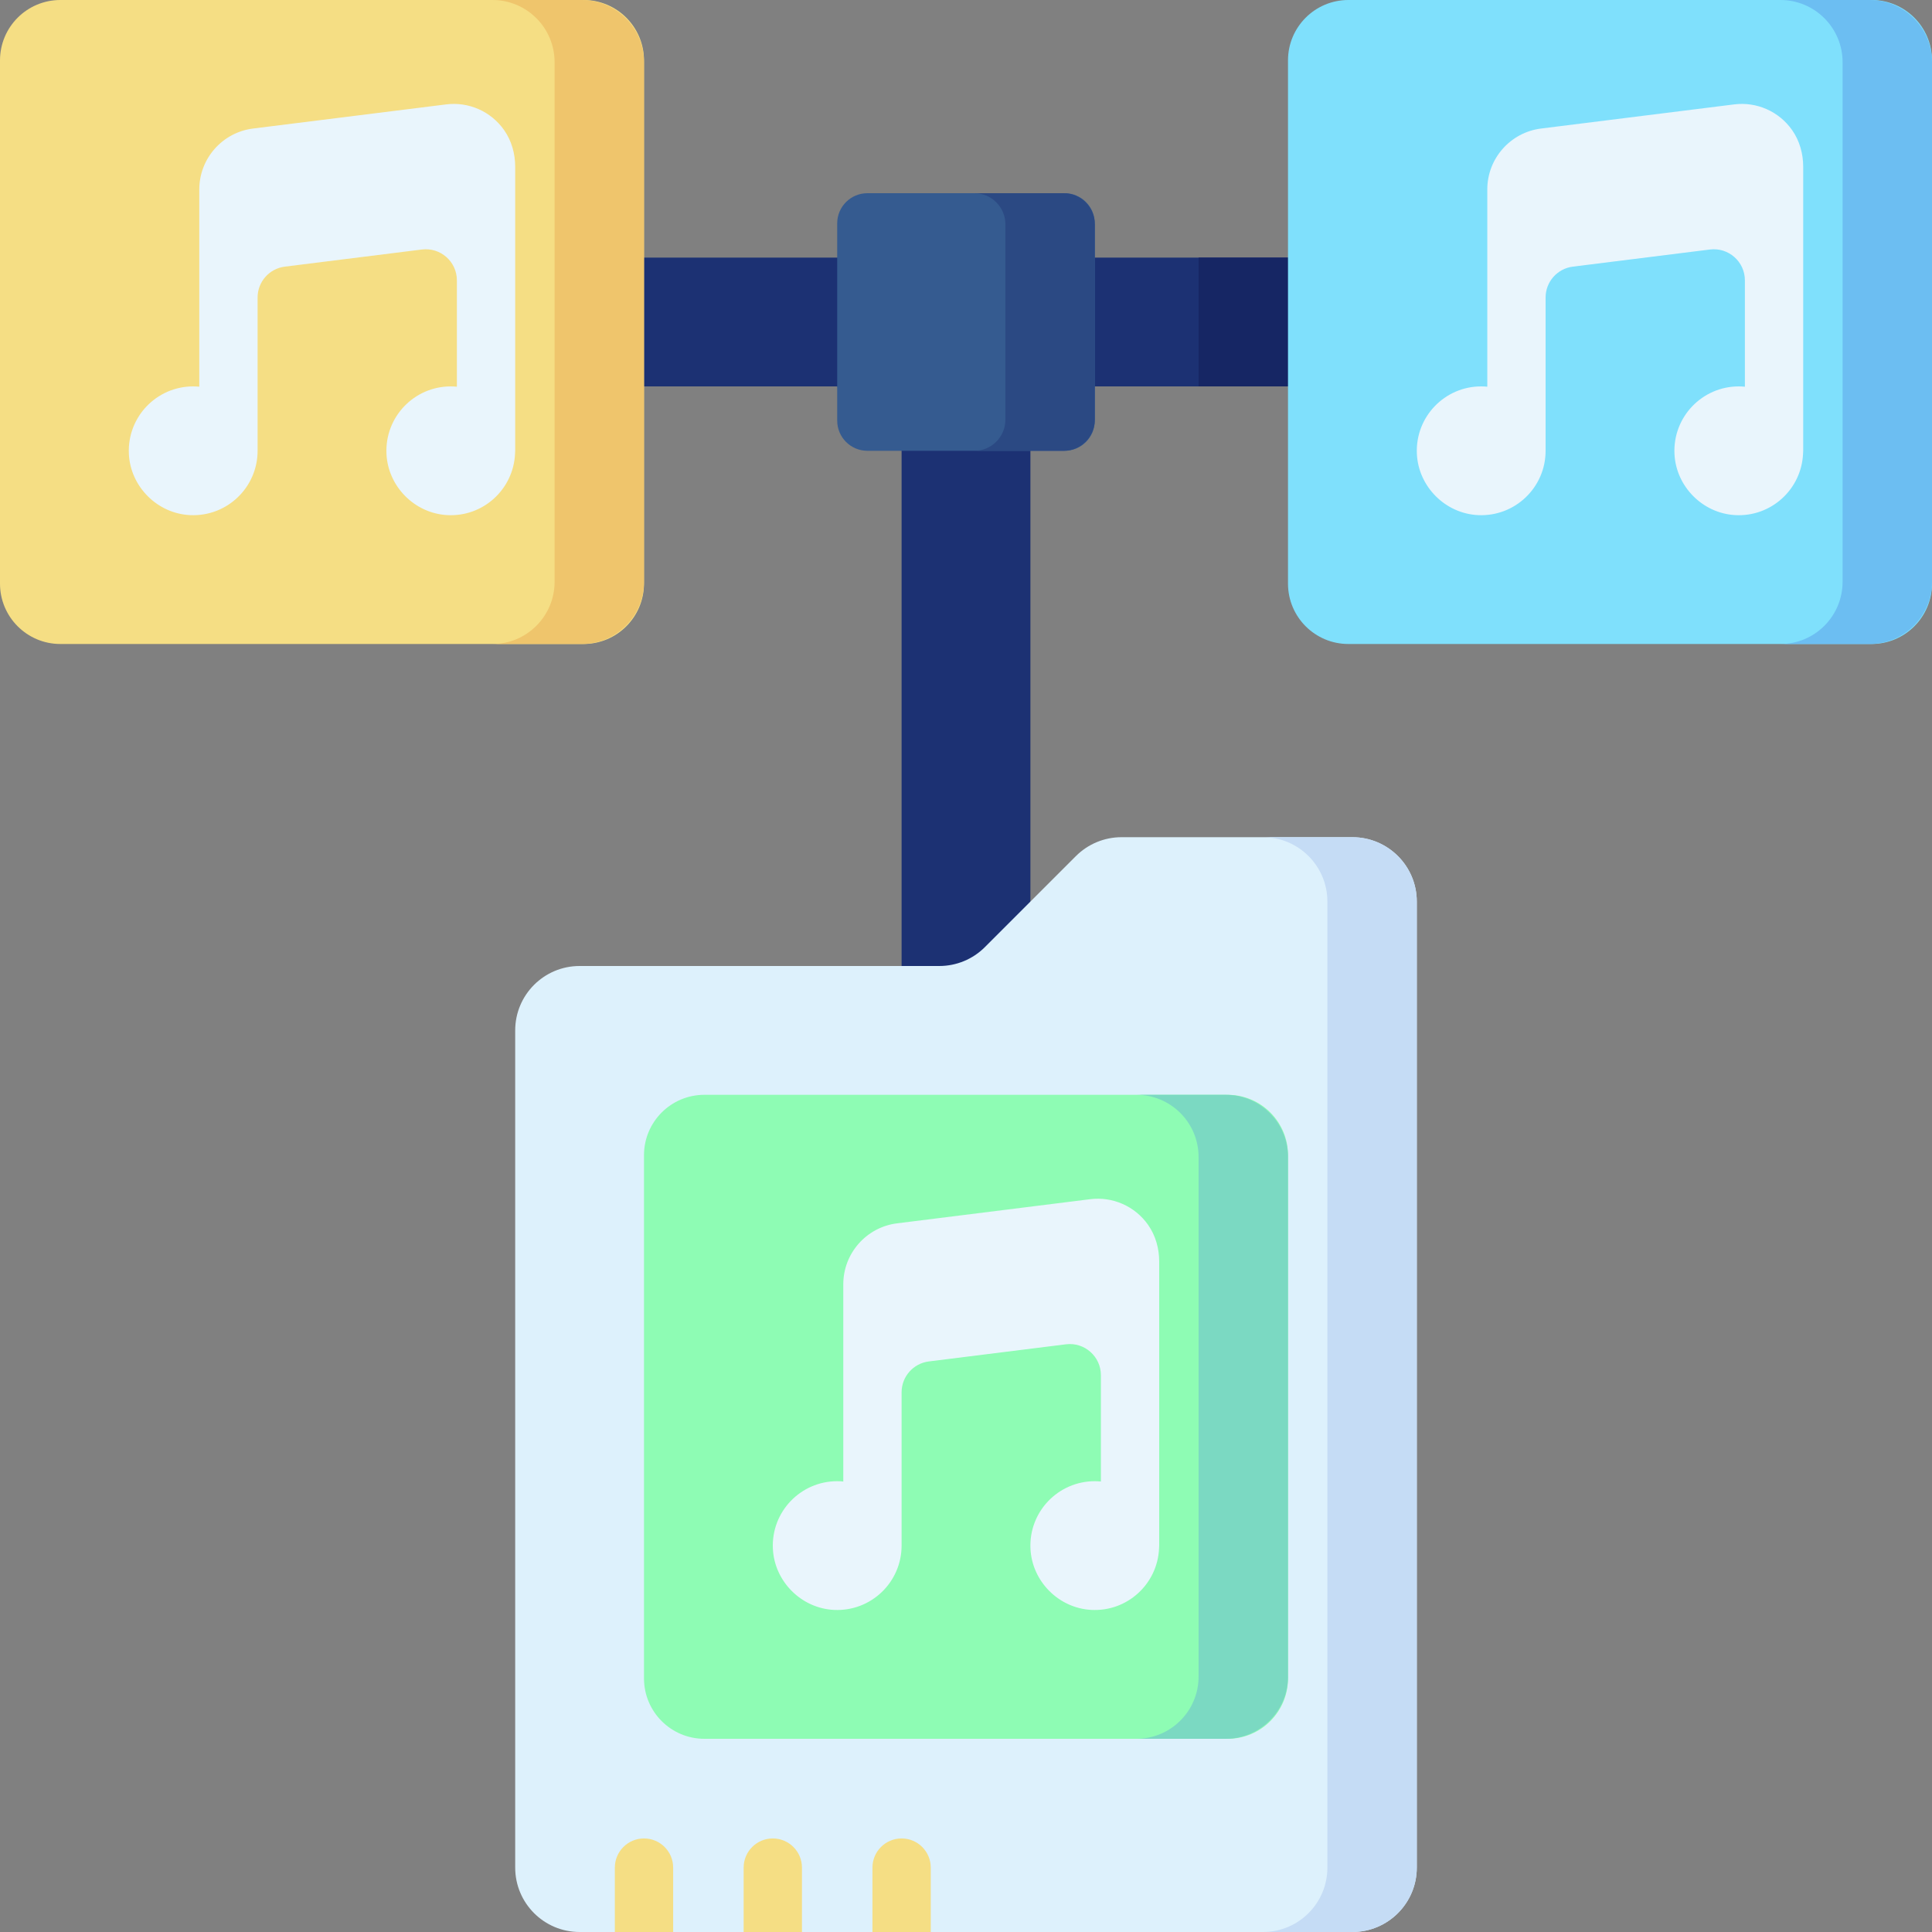
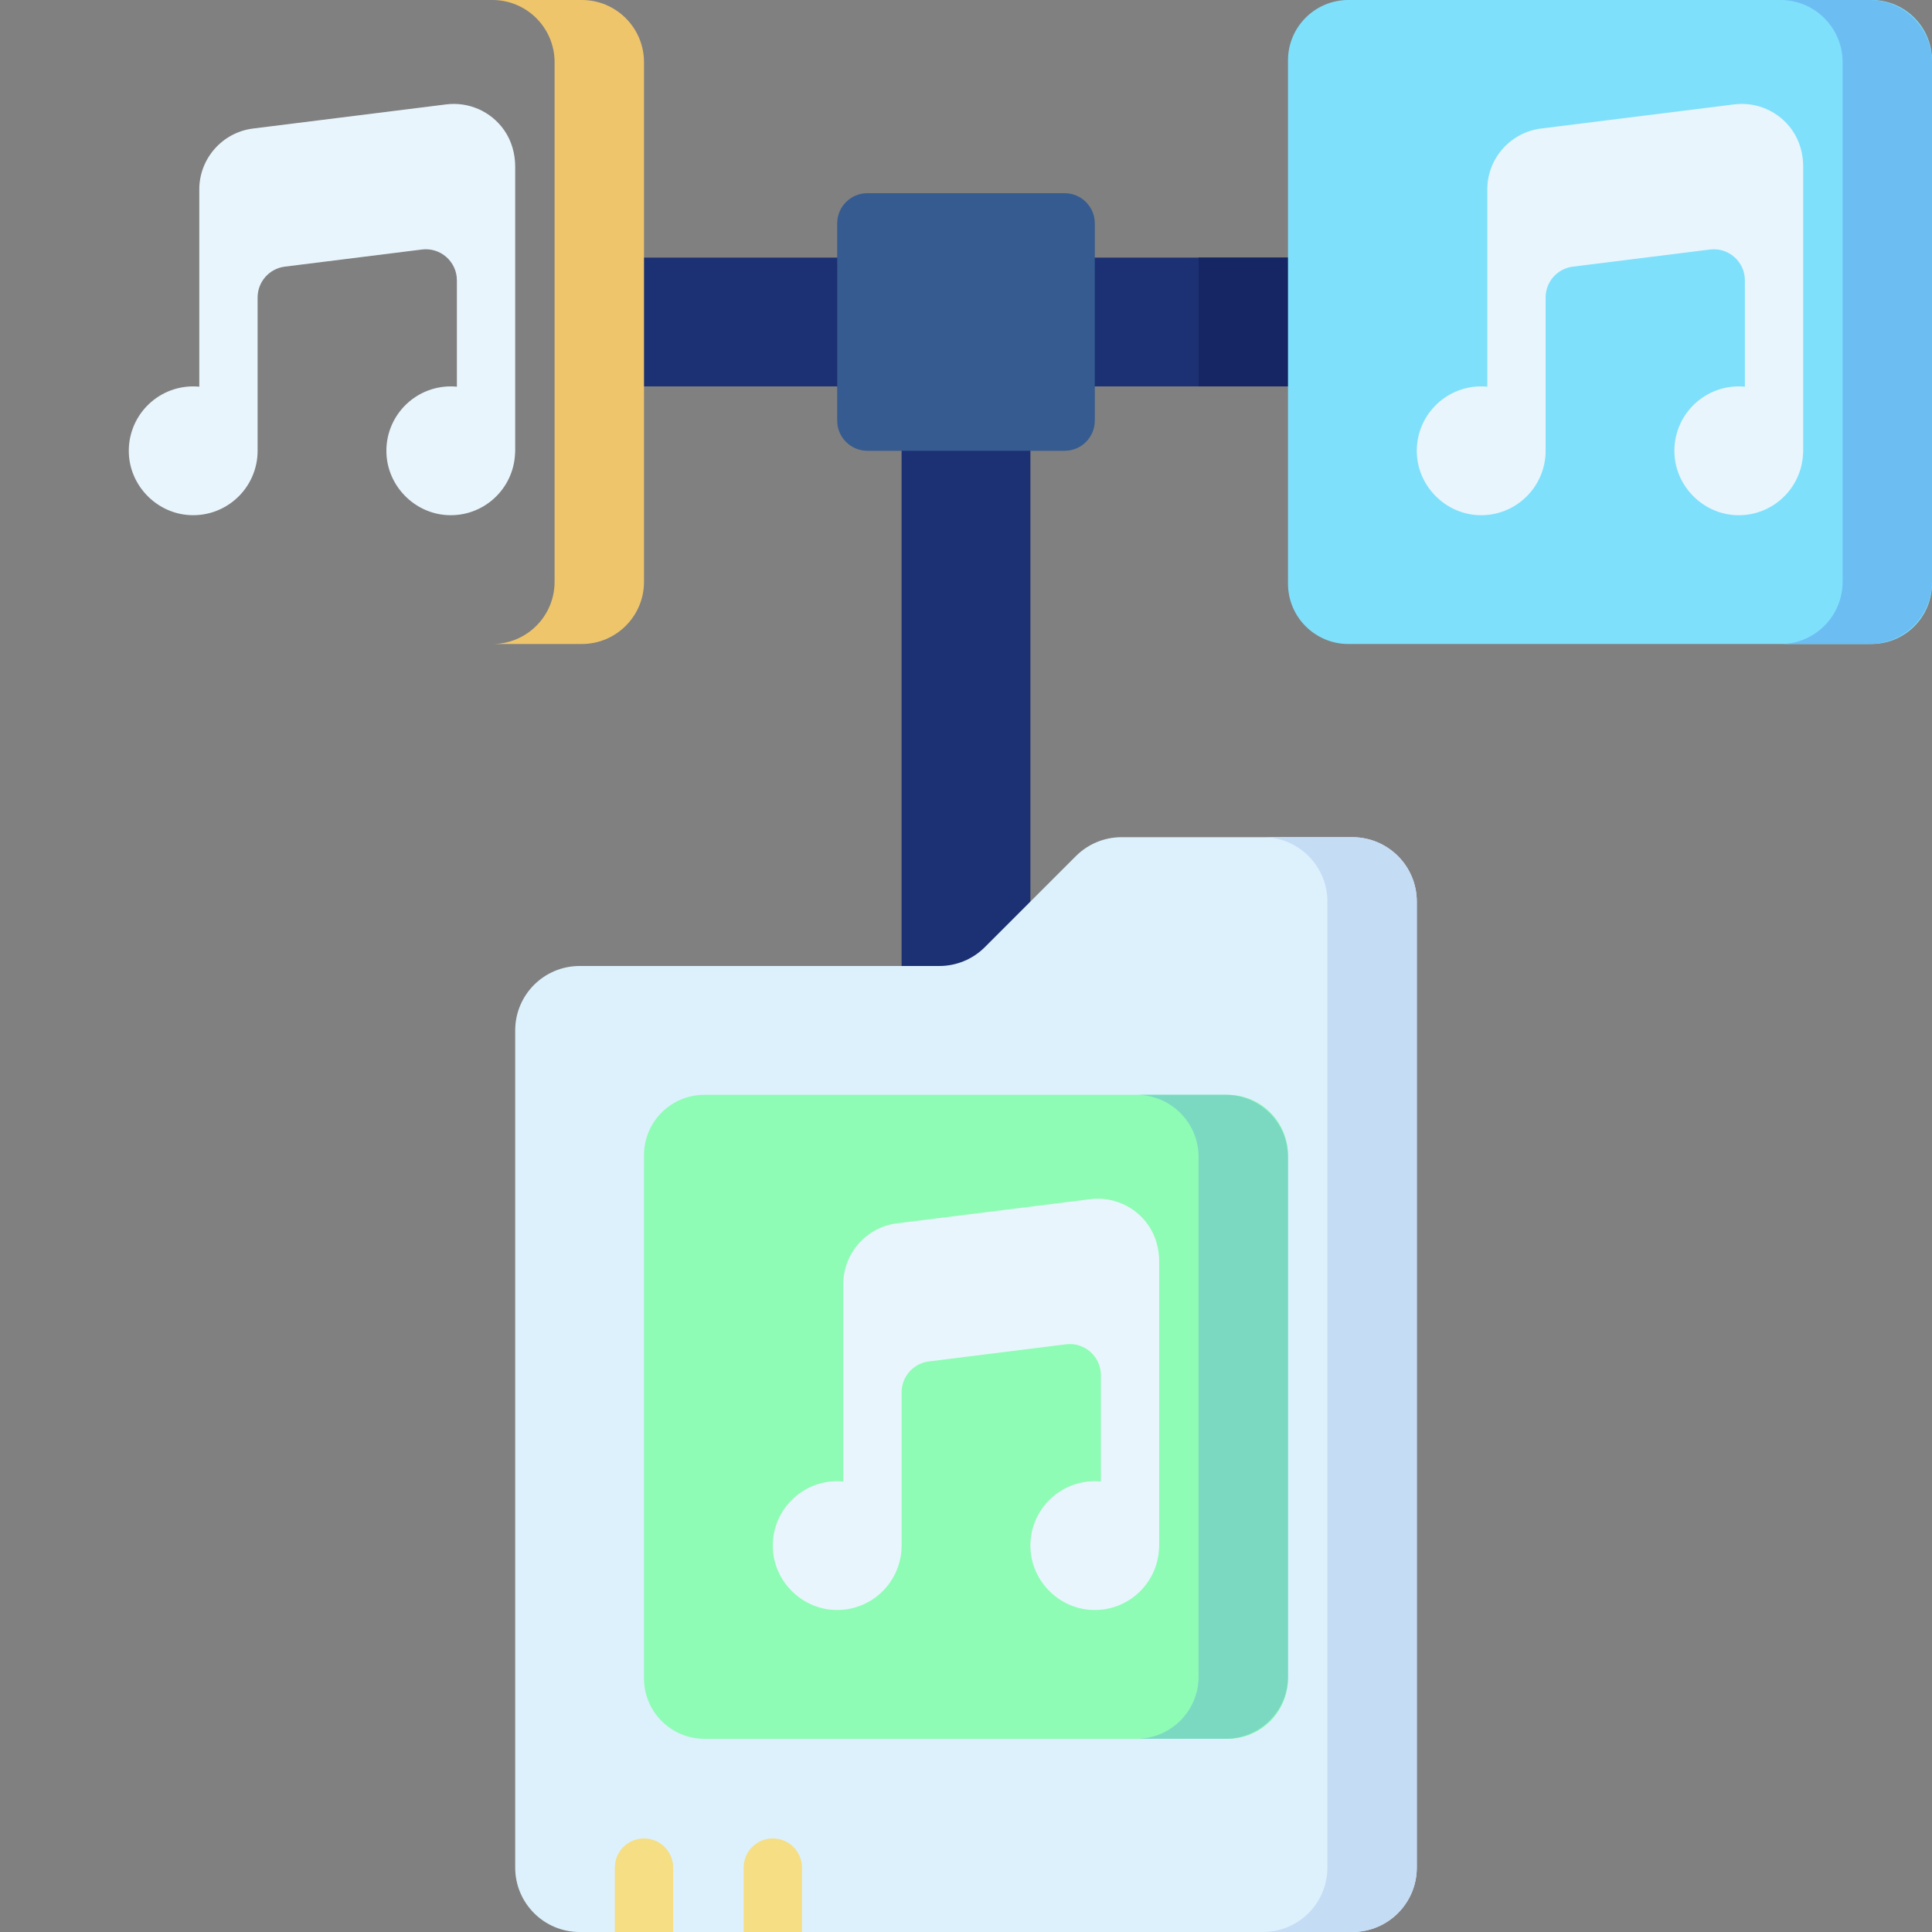
<svg xmlns="http://www.w3.org/2000/svg" id="Capa_1" enable-background="new 0 0 512 512" height="512" viewBox="0 0 512 512" width="512">
  <rect x="0" y="0" width="512" height="512" fill="#808080" stroke="none" />
  <g>
    <path d="m238.933 265.067v-145.601l-17.066-17.066h-57.969v-34.133h186.12v34.133h-59.885l-17.066 17.066v145.601z" fill="#1c3173" />
    <path d="m317.639 68.267h32.379v34.133h-32.379z" fill="#162664" />
    <path d="m282.133 119.466h-52.266c-4.418 0-8-3.582-8-8v-52.266c0-4.418 3.582-8 8-8h52.266c4.418 0 8 3.582 8 8v52.267c0 4.418-3.581 7.999-8 7.999z" fill="#355b90" />
    <g>
      <path d="m358.4 512h-204.8c-9.426 0-17.067-7.641-17.067-17.067v-221.866c0-9.426 7.641-17.067 17.067-17.067h95.331c4.526 0 8.867-1.798 12.068-4.999l24.136-24.136c3.201-3.201 7.542-4.999 12.068-4.999h61.197c9.426 0 17.067 7.641 17.067 17.067v256c0 9.426-7.641 17.067-17.067 17.067z" fill="#ddf1fc" />
      <path d="m325.333 460.8h-138.666c-8.837 0-16-7.163-16-16v-138.666c0-8.837 7.163-16 16-16h138.666c8.836 0 16 7.163 16 16v138.666c0 8.836-7.163 16-16 16z" fill="#8efcb4" />
      <path d="m304.269 324.618c-3.529-5.028-9.464-7.556-15.347-6.819l-51.199 6.399c-8.12 1.016-14.242 7.953-14.242 16.135v52.281c-.532-.05-1.069-.082-1.614-.082-9.693 0-17.498 8.08-17.048 17.871.399 8.691 7.55 15.843 16.241 16.243 9.793.451 17.874-7.355 17.874-17.048v-40.624c0-4.156 3.095-7.662 7.219-8.178l36.331-4.541c4.919-.615 9.264 3.221 9.264 8.178v28.18c-.532-.05-1.069-.082-1.614-.082-9.703 0-17.515 8.097-17.047 17.903.41 8.606 7.435 15.705 16.036 16.201 9.616.555 17.607-6.86 18.038-16.247.026-.26.04-.524.04-.79v-75.269c-.001-3.453-.947-6.883-2.932-9.711z" fill="#e9f5fc" />
      <path d="m324.85 290.134h-23.694c9.103 0 16.483 7.379 16.483 16.483v137.7c0 9.103-7.38 16.483-16.483 16.483h23.694c9.103 0 16.483-7.38 16.483-16.483v-137.7c0-9.104-7.379-16.483-16.483-16.483z" fill="#7bd9c2" />
      <g fill="#f5de84">
        <path d="m178.393 512v-17.066c0-4.268-3.459-7.726-7.726-7.726-4.268 0-7.726 3.459-7.726 7.726v17.066z" />
        <path d="m212.526 512v-17.066c0-4.268-3.459-7.726-7.726-7.726-4.268 0-7.726 3.459-7.726 7.726v17.066z" />
-         <path d="m246.66 512v-17.066c0-4.268-3.459-7.726-7.726-7.726-4.268 0-7.726 3.459-7.726 7.726v17.066z" />
      </g>
      <path d="m358.4 221.866h-23.694c9.426 0 17.067 7.641 17.067 17.067v256c0 9.425-7.641 17.066-17.067 17.066h23.694c9.426 0 17.067-7.641 17.067-17.066v-256c0-9.425-7.641-17.067-17.067-17.067z" fill="#c5dcf5" />
    </g>
    <path d="m496 170.666h-138.667c-8.837 0-16-7.163-16-16v-138.666c0-8.837 7.163-16 16-16h138.667c8.836 0 16 7.163 16 16v138.666c0 8.837-7.164 16-16 16z" fill="#7fe0fc" />
    <path d="m474.936 34.484c-3.529-5.028-9.464-7.556-15.347-6.819l-51.199 6.399c-8.12 1.016-14.242 7.953-14.242 16.135v52.281c-.532-.05-1.069-.081-1.614-.081-9.693 0-17.498 8.08-17.048 17.871.399 8.691 7.55 15.843 16.241 16.243 9.793.451 17.874-7.355 17.874-17.048v-40.624c0-4.156 3.095-7.662 7.219-8.178l36.331-4.541c4.919-.615 9.264 3.221 9.264 8.178v28.18c-.532-.05-1.069-.081-1.614-.081-9.703 0-17.515 8.097-17.047 17.902.41 8.606 7.435 15.705 16.036 16.202 9.616.555 17.607-6.86 18.038-16.247.027-.26.04-.524.04-.791v-75.268c-.002-3.455-.947-6.885-2.932-9.713z" fill="#e9f5fc" />
    <path d="m495.517 0h-23.694c9.103 0 16.483 7.379 16.483 16.483v137.701c0 9.103-7.38 16.483-16.483 16.483h23.694c9.103 0 16.483-7.38 16.483-16.483v-137.701c0-9.104-7.38-16.483-16.483-16.483z" fill="#6cbef2" />
-     <path d="m154.667 170.666h-138.667c-8.836 0-16-7.163-16-16v-138.666c0-8.837 7.164-16 16-16h138.666c8.837 0 16 7.163 16 16v138.666c.001 8.837-7.163 16-15.999 16z" fill="#f5de84" />
    <path d="m133.602 34.484c-3.529-5.028-9.464-7.556-15.347-6.819l-51.199 6.399c-8.12 1.016-14.242 7.953-14.242 16.135v52.281c-.532-.05-1.069-.081-1.614-.081-9.693 0-17.498 8.08-17.048 17.871.399 8.691 7.55 15.843 16.241 16.243 9.793.451 17.874-7.355 17.874-17.048v-40.624c0-4.156 3.095-7.662 7.219-8.178l36.331-4.541c4.919-.615 9.264 3.221 9.264 8.178v28.18c-.532-.05-1.069-.081-1.614-.081-9.703 0-17.515 8.097-17.047 17.902.41 8.606 7.435 15.705 16.036 16.202 9.616.555 17.607-6.86 18.038-16.247.026-.26.04-.524.04-.791v-75.268c-.001-3.455-.947-6.885-2.932-9.713z" fill="#e9f5fc" />
    <path d="m154.184 0h-23.694c9.103 0 16.483 7.379 16.483 16.483v137.701c0 9.103-7.38 16.483-16.483 16.483h23.694c9.103 0 16.483-7.38 16.483-16.483v-137.701c-.001-9.104-7.38-16.483-16.483-16.483z" fill="#efc56c" />
-     <path d="m281.892 51.2h-23.694c4.551 0 8.241 3.69 8.241 8.242v51.784c0 4.552-3.69 8.241-8.241 8.241h23.694c4.552 0 8.241-3.69 8.241-8.241v-51.785c0-4.552-3.689-8.241-8.241-8.241z" fill="#2b4983" />
  </g>
</svg>